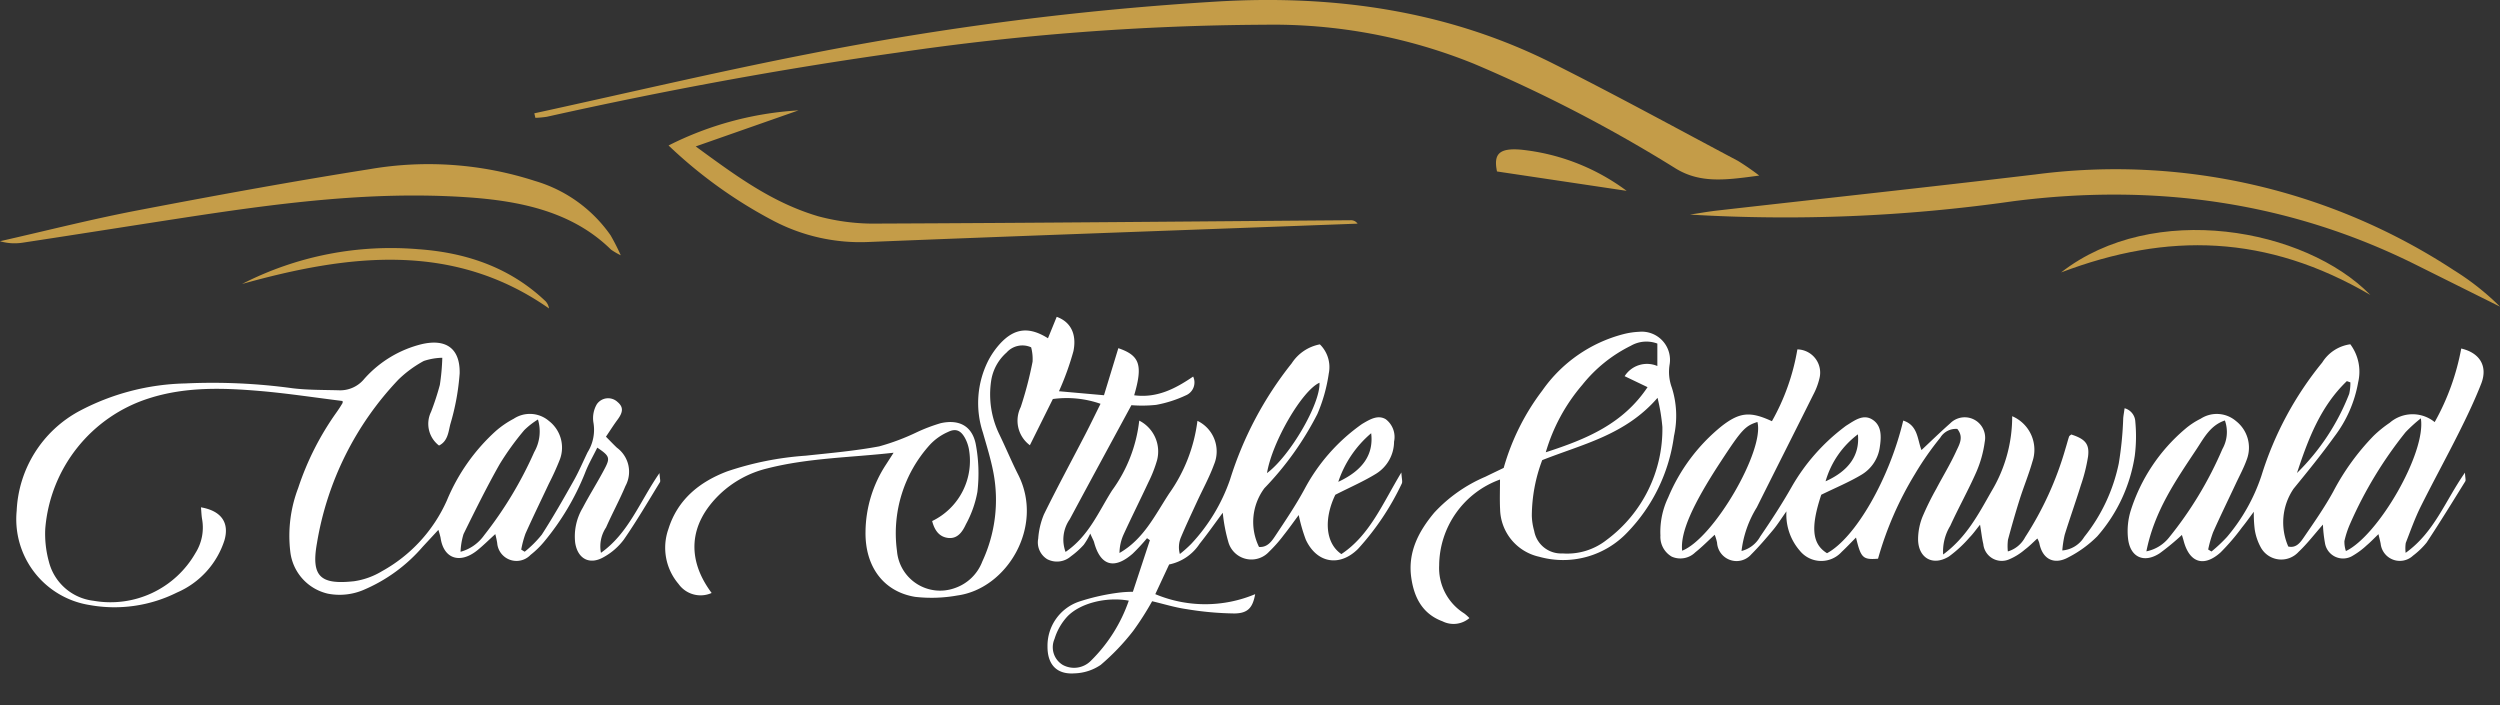
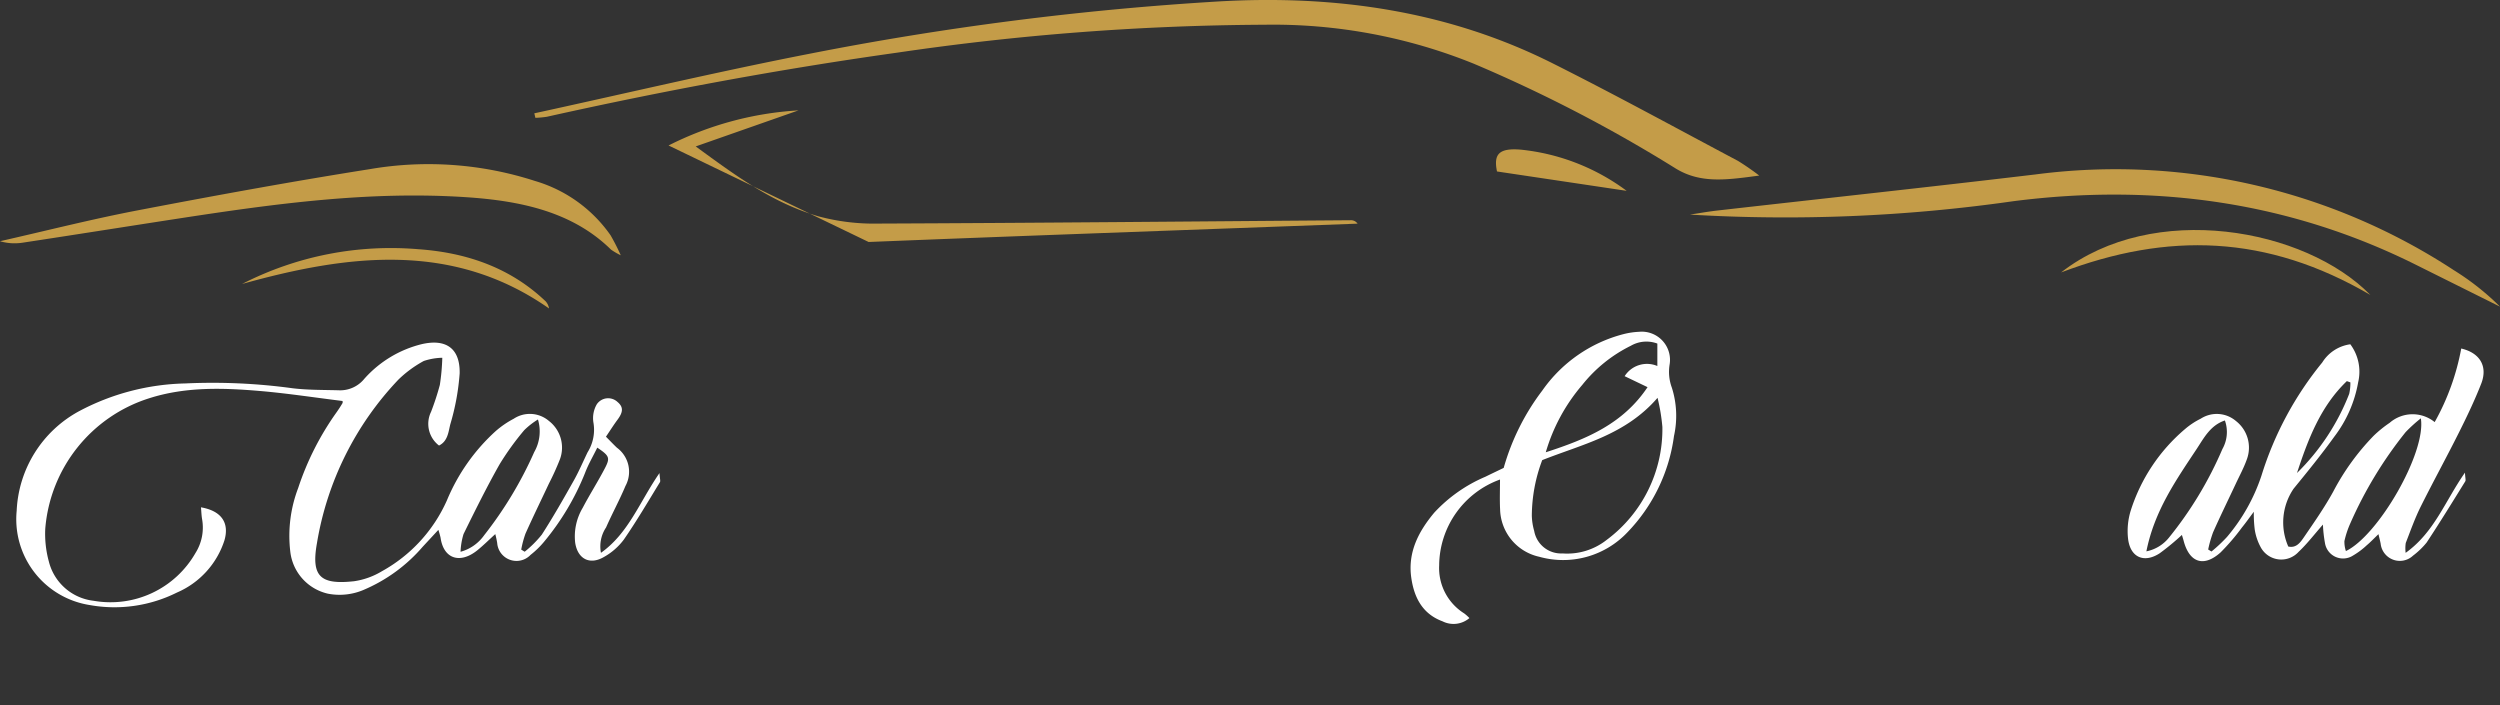
<svg xmlns="http://www.w3.org/2000/svg" width="261.09" height="73.627" viewBox="0 0 261.09 73.627">
  <rect x="0" y="0" width="261.09" height="73.627" fill="#333333" stroke="none" />
  <defs>
    <clipPath id="a">
      <rect width="261.09" height="73.627" fill="#fff" />
    </clipPath>
  </defs>
  <g transform="translate(-1372.638 1423.684)">
    <g transform="translate(1372.638 -1423.684)">
      <g clip-path="url(#a)">
        <path d="M169.645,11.834c9.577-2.086,19.112-4.34,28.742-6.22A320.081,320.081,0,0,1,241.028.155c12.435-.729,24.162,1.045,34.907,6.43,6.555,3.285,12.957,6.793,19.414,10.219a26.484,26.484,0,0,1,2.218,1.532c-3.384.454-6.13.869-8.756-.76A151.74,151.74,0,0,0,267.8,6.672,55.858,55.858,0,0,0,245.89,2.583a271.557,271.557,0,0,0-38.3,2.909c-12.333,1.731-24.526,4-36.624,6.7a9.373,9.373,0,0,1-1.213.112q-.056-.236-.111-.473" transform="translate(-113.84 0)" fill="#c49c48" />
        <path d="M536.523,58.545c.911-.138,1.817-.3,2.733-.409,11.1-1.26,22.2-2.458,33.291-3.776A64.449,64.449,0,0,1,616.3,64.351a27.058,27.058,0,0,1,4.825,3.81q-4.36-2.172-8.72-4.343c-13.061-6.529-27.147-8.6-42.155-6.665a167.948,167.948,0,0,1-33.724,1.392" transform="translate(-360.032 -36.134)" fill="#c49c48" />
        <path d="M64.831,61.661a7.453,7.453,0,0,1-1.019-.594c-4-3.933-9.374-5.1-15.189-5.479-10.052-.659-19.916.688-29.769,2.2-5.512.848-11.018,1.724-16.532,2.561A5.426,5.426,0,0,1,0,60.19c4.778-1.082,9.524-2.292,14.341-3.216,8.07-1.547,16.162-3.028,24.29-4.313A36.131,36.131,0,0,1,55.883,53.9a14.646,14.646,0,0,1,7.885,5.673,22.775,22.775,0,0,1,1.064,2.09" transform="translate(0 -34.998)" fill="#c49c48" />
-         <path d="M212.253,38.707a34.56,34.56,0,0,1,13.573-3.665L215.09,38.807c4.165,3.043,7.969,5.876,12.81,7.3a22.491,22.491,0,0,0,6.3.758c16.43-.066,32.861-.225,49.292-.35a.831.831,0,0,1,.72.357l-7.2.267c-14.622.543-29.245,1.059-43.865,1.648a19.543,19.543,0,0,1-10.013-2.25,48.57,48.57,0,0,1-10.879-7.827" transform="translate(-142.432 -23.515)" fill="#c49c48" />
+         <path d="M212.253,38.707a34.56,34.56,0,0,1,13.573-3.665L215.09,38.807c4.165,3.043,7.969,5.876,12.81,7.3a22.491,22.491,0,0,0,6.3.758c16.43-.066,32.861-.225,49.292-.35a.831.831,0,0,1,.72.357l-7.2.267c-14.622.543-29.245,1.059-43.865,1.648" transform="translate(-142.432 -23.515)" fill="#c49c48" />
        <path d="M686.639,79.806c-10.81-6.322-21.178-6.577-32.3-2.348,9.64-7.519,25.492-4.621,32.3,2.348" transform="translate(-439.09 -49.003)" fill="#c49c48" />
        <path d="M76.834,82.552a34.038,34.038,0,0,1,18.408-3.634c5.277.369,9.743,2.06,13.281,5.423a1.417,1.417,0,0,1,.374.764c-9.982-6.988-20.869-5.687-32.063-2.554" transform="translate(-51.559 -52.892)" fill="#c49c48" />
        <path d="M488.594,51.75l-13.543-2.024c-.369-1.8.185-2.476,2.517-2.275a22.3,22.3,0,0,1,11.026,4.3" transform="translate(-318.711 -31.819)" fill="#c49c48" />
        <path d="M499.885,237.912a1.065,1.065,0,0,0-.083.067.016.016,0,0,0-.011,0Z" transform="translate(-335.384 -159.65)" fill="#c49c48" />
-         <path d="M216.063,129.431a2.825,2.825,0,0,1-3.459-.943,5.834,5.834,0,0,1-1.054-5.744c.957-3.055,3.213-4.9,6.123-6.008a32.46,32.46,0,0,1,8.21-1.643c2.564-.275,5.143-.5,7.673-.972a23.425,23.425,0,0,0,3.982-1.5,17.549,17.549,0,0,1,2.446-.923c1.875-.418,3.243.252,3.649,2.129a16.512,16.512,0,0,1,.184,5.047,11.194,11.194,0,0,1-1.2,3.383c-.339.739-.843,1.526-1.826,1.429-1-.1-1.464-.857-1.7-1.766a6.977,6.977,0,0,0,3.824-7.589,4.058,4.058,0,0,0-.393-1.079c-.439-.8-.966-1.035-1.77-.639a5.7,5.7,0,0,0-1.869,1.31,13.761,13.761,0,0,0-3.464,11.124,4.519,4.519,0,0,0,6.037,3.873,4.689,4.689,0,0,0,2.872-2.775,15.234,15.234,0,0,0,1.152-9.332c-.268-1.4-.7-2.764-1.088-4.135a9.823,9.823,0,0,1,.563-7.521,8.379,8.379,0,0,1,1.217-1.748c1.509-1.648,3.041-1.82,5.014-.579l.913-2.238c1.4.5,2.119,1.729,1.749,3.576a28.941,28.941,0,0,1-1.512,4.194l4.7.418,1.5-4.915c2.236.762,2.581,1.753,1.654,4.92,2.34.305,4.237-.643,6.159-1.956a1.458,1.458,0,0,1-.766,1.964,12.568,12.568,0,0,1-3.1.993,14.027,14.027,0,0,1-2.582.033c-2.222,4.106-4.344,8-6.439,11.915a3.706,3.706,0,0,0-.438,3.409c2.426-1.655,3.439-4.188,4.857-6.423a15.219,15.219,0,0,0,2.837-7.29,3.615,3.615,0,0,1,1.858,4.149,13.552,13.552,0,0,1-.9,2.291c-.857,1.839-1.768,3.654-2.614,5.5a4.874,4.874,0,0,0-.407,1.885c2.533-1.449,3.707-3.952,5.187-6.212a16.7,16.7,0,0,0,2.955-7.588,3.538,3.538,0,0,1,1.727,4.573c-.488,1.335-1.185,2.593-1.78,3.889-.573,1.246-1.163,2.486-1.691,3.75a2.668,2.668,0,0,0-.093,1.694,12.836,12.836,0,0,0,1.185-1.055,18.8,18.8,0,0,0,4.054-6.712,37.23,37.23,0,0,1,6.446-12.153,4.5,4.5,0,0,1,2.938-1.974,3.327,3.327,0,0,1,.931,3.036,16.777,16.777,0,0,1-1.19,4.236,32.219,32.219,0,0,1-5.534,7.75,5.906,5.906,0,0,0-.563,6.134c.85.069,1.3-.555,1.68-1.127,1.09-1.641,2.2-3.279,3.128-5.015a19.52,19.52,0,0,1,5.695-6.515,4.235,4.235,0,0,1,.411-.275c.725-.42,1.518-.878,2.316-.41a2.33,2.33,0,0,1,.874,2.349,3.967,3.967,0,0,1-1.851,3.331c-1.29.8-2.7,1.407-4.283,2.214-1.2,2.485-1.063,5.042.633,6.194,2.968-1.972,4.285-5.249,6.265-8.526.03.654.145.972.038,1.171a27.561,27.561,0,0,1-4.569,6.818c-1.915,1.9-4.3,1.5-5.45-.967a17.131,17.131,0,0,1-.739-2.573c-.534.716-1.031,1.424-1.571,2.1a14.393,14.393,0,0,1-1.524,1.727,2.5,2.5,0,0,1-4.248-.984,17.02,17.02,0,0,1-.59-3.082c-.8,1.075-1.574,2.184-2.417,3.238a4.994,4.994,0,0,1-3.184,2.163l-1.446,3.1a13.478,13.478,0,0,0,10.431,0c-.254,1.4-.745,2-2.163,2.017a33.023,33.023,0,0,1-5.051-.46c-1.184-.171-2.34-.533-3.547-.818a30.3,30.3,0,0,1-1.978,3.1,23.8,23.8,0,0,1-3.392,3.549,5.131,5.131,0,0,1-2.733.884c-1.864.134-2.837-.923-2.824-2.815a4.866,4.866,0,0,1,3.307-4.681,22.188,22.188,0,0,1,4.15-.933,11.617,11.617,0,0,1,1.459-.089l1.777-5.391-.3-.207a20.222,20.222,0,0,1-1.491,1.61c-1.941,1.7-3.384,1.263-4.038-1.191-.04-.15-.126-.289-.4-.9a6.922,6.922,0,0,1-.677,1.168,8.544,8.544,0,0,1-1.343,1.206,2.208,2.208,0,0,1-2.473.3,2.057,2.057,0,0,1-.941-2.149,8.021,8.021,0,0,1,.6-2.536c1.378-2.807,2.871-5.558,4.309-8.335.528-1.019,1.024-2.053,1.6-3.208a10.715,10.715,0,0,0-4.98-.5l-2.4,4.827a3.191,3.191,0,0,1-.955-3.987,38.7,38.7,0,0,0,1.237-4.739,4.75,4.75,0,0,0-.15-1.5,2.211,2.211,0,0,0-2.568.548,4.9,4.9,0,0,0-1.612,2.981,9.534,9.534,0,0,0,.883,5.61c.668,1.384,1.259,2.806,1.952,4.177,2.728,5.395-1.174,11.9-6.359,12.6a15.175,15.175,0,0,1-4.411.145c-3.319-.546-5.243-3.183-5.181-6.807a13,13,0,0,1,2.131-7c.236-.362.468-.727.8-1.245-4.519.508-8.923.545-13.2,1.639a10.893,10.893,0,0,0-5,2.743c-3.164,3.086-3.449,6.714-.8,10.267m43.564.8c-2.284-.424-5.046.234-6.409,1.644a6.035,6.035,0,0,0-1.348,2.354,2.152,2.152,0,0,0,.881,2.724,2.465,2.465,0,0,0,2.895-.424,16.264,16.264,0,0,0,3.981-6.3m14.434-13.321c2.417-1.8,5.586-7.255,5.481-9.437-1.818.806-4.955,6.206-5.481,9.437m7.444.912c2.6-1.208,3.7-2.88,3.435-5.075a11.33,11.33,0,0,0-3.435,5.075" transform="translate(-141.741 -67.503)" fill="#fff" />
        <path d="M24.486,125.984c2.106.363,2.995,1.59,2.449,3.456a8.9,8.9,0,0,1-4.96,5.445,14.6,14.6,0,0,1-9.135,1.3,9.072,9.072,0,0,1-7.6-9.84,12.449,12.449,0,0,1,6.547-10.417,24.708,24.708,0,0,1,11.058-2.882,61.383,61.383,0,0,1,11.182.5c1.629.2,3.287.169,4.932.218a3.246,3.246,0,0,0,2.585-1.2,11.787,11.787,0,0,1,5.973-3.615c2.543-.6,4.041.42,3.986,3.048a24.762,24.762,0,0,1-.977,5.316c-.2.793-.26,1.768-1.179,2.218a2.851,2.851,0,0,1-.832-3.518,27.842,27.842,0,0,0,.919-2.813,22.758,22.758,0,0,0,.256-2.835,6.467,6.467,0,0,0-1.936.336,11.97,11.97,0,0,0-2.637,1.934,32.452,32.452,0,0,0-8.528,17.151c-.611,3.473.426,4.29,3.882,3.917a7.81,7.81,0,0,0,2.917-1.048,15.752,15.752,0,0,0,6.785-7.4,20.233,20.233,0,0,1,5.077-7.217,9.65,9.65,0,0,1,1.891-1.3,3.061,3.061,0,0,1,3.685.226,3.514,3.514,0,0,1,1.15,4,27.921,27.921,0,0,1-1.154,2.548c-.815,1.738-1.659,3.462-2.442,5.213a10.519,10.519,0,0,0-.448,1.674l.362.222a11.543,11.543,0,0,0,1.787-1.784c1.184-1.837,2.266-3.742,3.339-5.647.537-.955.966-1.97,1.445-2.958a4.425,4.425,0,0,0,.6-3.15,2.886,2.886,0,0,1,.363-1.864,1.43,1.43,0,0,1,2.163-.235c.615.516.6,1.035.011,1.833-.411.554-.779,1.14-1.221,1.792.471.474.8.824,1.149,1.153a3.113,3.113,0,0,1,.885,4c-.613,1.466-1.382,2.865-2.02,4.322a3.551,3.551,0,0,0-.536,2.652c2.9-2.061,4.031-5.323,6.112-8.327.035.588.125.824.045.955-1.231,2.01-2.424,4.048-3.763,5.985a6.6,6.6,0,0,1-2.085,1.823c-1.488.87-2.741.2-3-1.488a5.833,5.833,0,0,1,.784-3.644c.739-1.409,1.6-2.752,2.333-4.164.557-1.075.44-1.279-.809-2.124-.437.892-.94,1.745-1.284,2.658a26.68,26.68,0,0,1-4.276,7.173,9.27,9.27,0,0,1-1.413,1.373,2.022,2.022,0,0,1-3.48-1.242,8.925,8.925,0,0,0-.2-.932c-.685.621-1.252,1.187-1.871,1.688-1.789,1.445-3.527.923-3.844-1.317a7.719,7.719,0,0,0-.229-.813c-.617.665-1.121,1.21-1.627,1.753a16.787,16.787,0,0,1-6.2,4.523,6.383,6.383,0,0,1-3.718.385,5.09,5.09,0,0,1-3.919-4.387,14,14,0,0,1,.821-6.638,29.583,29.583,0,0,1,4-7.9c.223-.313.433-.636.628-.966.046-.078.007-.207.007-.23-2.883-.356-5.754-.8-8.641-1.046-3.892-.331-7.779-.452-11.593.774A15.6,15.6,0,0,0,8.225,128.219a10.952,10.952,0,0,0,.372,3.413,5.459,5.459,0,0,0,4.67,4.111,10.225,10.225,0,0,0,10.647-4.989,4.986,4.986,0,0,0,.7-3.474c-.077-.417-.085-.846-.127-1.3m35.191-9.169a7.939,7.939,0,0,0-1.425,1.109,28.422,28.422,0,0,0-2.59,3.588c-1.34,2.373-2.551,4.821-3.755,7.267a7.248,7.248,0,0,0-.312,1.852,4.462,4.462,0,0,0,2.465-1.727,40.754,40.754,0,0,0,5.23-8.688,4.344,4.344,0,0,0,.389-3.4" transform="translate(-3.498 -73.001)" fill="#fff" />
-         <path d="M543.905,126.078c-1.126,3.394-.97,5.14.6,6.108,2.965-1.6,6.511-7.75,7.96-13.85,1.551.5,1.469,1.978,1.907,3.079,1-.938,1.979-1.89,3-2.793a2.135,2.135,0,0,1,3.605,1.935,11.839,11.839,0,0,1-.876,3.146c-.838,1.906-1.862,3.73-2.726,5.626a5.133,5.133,0,0,0-.742,2.992c2.446-1.8,3.7-4.235,5.054-6.611a15.125,15.125,0,0,0,2.157-7.831,3.809,3.809,0,0,1,2.113,4.74c-.372,1.318-.9,2.591-1.317,3.9-.445,1.411-.853,2.834-1.236,4.263a5.385,5.385,0,0,0-.013,1.22,2.988,2.988,0,0,0,1.805-1.488,34.407,34.407,0,0,0,4.212-9.249c.132-.417.237-.843.376-1.258.03-.089.151-.147.23-.219,1.444.47,1.916.981,1.755,2.288a17.68,17.68,0,0,1-.757,3.023c-.536,1.728-1.146,3.433-1.683,5.16a11.228,11.228,0,0,0-.252,1.641,2.958,2.958,0,0,0,2.291-1.413,18.17,18.17,0,0,0,3.608-7.682,35.959,35.959,0,0,0,.464-4.724c.028-.3.083-.6.144-1.034a1.519,1.519,0,0,1,1.118,1.391,16.166,16.166,0,0,1-.056,3.58,16.516,16.516,0,0,1-3.913,8.4,11.963,11.963,0,0,1-3.023,2.2c-1.409.783-2.7.285-3.037-1.506a2.412,2.412,0,0,0-.2-.463c-.443.4-.84.812-1.293,1.148a6.215,6.215,0,0,1-1.651,1.03,1.935,1.935,0,0,1-2.7-1.592c-.141-.581-.2-1.181-.342-2.025-.438.538-.728.962-1.086,1.319a12.977,12.977,0,0,1-2.162,2c-1.706,1.053-3.245.14-3.223-1.868a6.5,6.5,0,0,1,.445-2.243,29.351,29.351,0,0,1,1.448-2.944c.689-1.311,1.468-2.579,2.082-3.923.313-.687.83-1.479.12-2.343a1.906,1.906,0,0,0-1.784.925,31.351,31.351,0,0,0-2.63,3.771,35.353,35.353,0,0,0-3.863,8.856c-1.579.125-1.79-.062-2.3-2.21-.548.548-1.007,1.041-1.5,1.5a2.875,2.875,0,0,1-4.367-.121,5.744,5.744,0,0,1-1.4-4.113c-.581.817-.946,1.406-1.385,1.932-.736.88-1.484,1.756-2.293,2.567a2.039,2.039,0,0,1-3.566-1.223,5.293,5.293,0,0,0-.247-.832c-.73.668-1.343,1.292-2.023,1.832a2.227,2.227,0,0,1-2.455.457,2.38,2.38,0,0,1-1.191-2.206,8.3,8.3,0,0,1,.817-3.991,18.974,18.974,0,0,1,5.576-7.435c1.906-1.482,3.008-1.551,5.251-.516a23,23,0,0,0,2.659-7.5,2.428,2.428,0,0,1,2.3,3.046,7.062,7.062,0,0,1-.639,1.685c-1.956,3.928-3.94,7.842-5.9,11.77a11.131,11.131,0,0,0-1.594,4.552,3.091,3.091,0,0,0,1.951-1.507c1.144-1.673,2.256-3.375,3.257-5.136a20.713,20.713,0,0,1,5.493-6.273c.087-.067.173-.136.266-.194.842-.52,1.749-1.233,2.719-.6s.917,1.783.756,2.854a3.991,3.991,0,0,1-1.955,2.918c-1.258.75-2.625,1.316-4.163,2.067m-14.524,5.843c3.321-1.316,8.631-10.516,7.859-13.444-1.283.408-1.646.8-3.868,4.2-2.932,4.484-4.2,7.36-3.992,9.244m14.978-7.248c2.478-1.107,3.591-2.786,3.376-4.907a9.375,9.375,0,0,0-3.376,4.907" transform="translate(-353.699 -74.412)" fill="#fff" />
        <path d="M707.551,117.445a24.921,24.921,0,0,0,2.774-7.684c1.957.457,2.793,1.865,2.084,3.678-.678,1.734-1.486,3.421-2.32,5.088-1.3,2.6-2.7,5.148-4,7.752-.606,1.221-1.064,2.517-1.559,3.791a3.869,3.869,0,0,0-.011,1.03c3.007-2.151,4.116-5.411,6.194-8.376.026.556.11.783.032.91-1.326,2.141-2.646,4.288-4.034,6.39a8.07,8.07,0,0,1-1.416,1.364,2.013,2.013,0,0,1-3.385-1.24c-.048-.263-.119-.522-.23-1-.481.46-.831.833-1.221,1.159a8.048,8.048,0,0,1-1.444,1.08,1.913,1.913,0,0,1-2.926-1.339,13.583,13.583,0,0,1-.207-1.9c-.885,1-1.645,2.007-2.55,2.856a2.439,2.439,0,0,1-3.937-.467,5.659,5.659,0,0,1-.632-1.842,13.015,13.015,0,0,1-.1-1.886c-.483.644-.839,1.154-1.232,1.633a22.7,22.7,0,0,1-2.244,2.618c-1.758,1.572-3.251,1.064-3.85-1.206-.053-.2-.118-.4-.185-.624a25.958,25.958,0,0,1-2.316,1.913c-1.645,1.072-3.085.428-3.308-1.531a7.241,7.241,0,0,1,.276-2.912,18.493,18.493,0,0,1,5.672-8.526,7.869,7.869,0,0,1,1.644-1.086,3.084,3.084,0,0,1,3.684.25,3.519,3.519,0,0,1,1.13,4c-.309.875-.76,1.7-1.155,2.546-.791,1.687-1.611,3.361-2.368,5.063a12.739,12.739,0,0,0-.515,1.806l.347.207a15.677,15.677,0,0,0,1.611-1.513,19.2,19.2,0,0,0,3.606-6.408,35.067,35.067,0,0,1,6.35-11.821,4.11,4.11,0,0,1,2.93-1.9,4.788,4.788,0,0,1,.822,3.96,13.071,13.071,0,0,1-2.486,5.679c-1.344,1.869-2.8,3.66-4.259,5.444a6.253,6.253,0,0,0-.556,6.038c.8.188,1.234-.389,1.586-.9,1.083-1.58,2.189-3.158,3.109-4.833a24.978,24.978,0,0,1,4.229-5.84,12.354,12.354,0,0,1,1.66-1.342,3.653,3.653,0,0,1,4.7-.083m-1.438-.389a15.43,15.43,0,0,0-1.592,1.443,42.631,42.631,0,0,0-5.772,9.516,9.669,9.669,0,0,0-.619,1.864,3.075,3.075,0,0,0,.156,1.038c3.382-1.615,8.407-10.293,7.826-13.862m-28.664,13.892a4.023,4.023,0,0,0,2.37-1.447,39.165,39.165,0,0,0,5.571-9.239,3.61,3.61,0,0,0,.259-2.982c-1.523.507-2.191,1.833-2.941,2.966-2.15,3.249-4.416,6.464-5.258,10.7m15.728-8.179a23.525,23.525,0,0,0,5.452-8.265,4.909,4.909,0,0,0,.124-1.2l-.368-.131c-2.728,2.608-4.042,6.038-5.207,9.594" transform="translate(-453.283 -73.363)" fill="#fff" />
        <path d="M457.168,120.765a9.609,9.609,0,0,0-6.354,8.968,5.584,5.584,0,0,0,2.617,5.015,4.731,4.731,0,0,1,.543.486,2.557,2.557,0,0,1-2.811.338c-2.1-.774-2.973-2.5-3.264-4.566-.373-2.651.759-4.81,2.39-6.768a15.541,15.541,0,0,1,5.345-3.761c.636-.313,1.276-.616,1.919-.926a24.243,24.243,0,0,1,4.034-8.082,14.913,14.913,0,0,1,8.476-5.889,7.986,7.986,0,0,1,1.622-.243,2.949,2.949,0,0,1,3.189,3.464,4.751,4.751,0,0,0,.243,2.378,9.74,9.74,0,0,1,.22,5.045,17.86,17.86,0,0,1-4.86,10.052,9.242,9.242,0,0,1-9.221,2.553,5.2,5.2,0,0,1-4.079-4.956c-.051-1.027-.009-2.058-.009-3.108m4.408-2.025a16.672,16.672,0,0,0-1.086,5.776,6.286,6.286,0,0,0,.247,1.612,2.85,2.85,0,0,0,2.954,2.355,6.651,6.651,0,0,0,4.619-1.416,14.412,14.412,0,0,0,5.816-11.785,19.783,19.783,0,0,0-.506-3.049c-3.373,3.9-7.872,4.845-12.045,6.507M473.6,106.566a3.248,3.248,0,0,0-2.764.227,14.9,14.9,0,0,0-5.078,4.091,18.952,18.952,0,0,0-3.81,7.035c4.23-1.37,8.049-2.942,10.629-6.8l-2.394-1.147a2.763,2.763,0,0,1,3.417-1.062Z" transform="translate(-300.513 -70.685)" fill="#fff" />
      </g>
    </g>
  </g>
</svg>